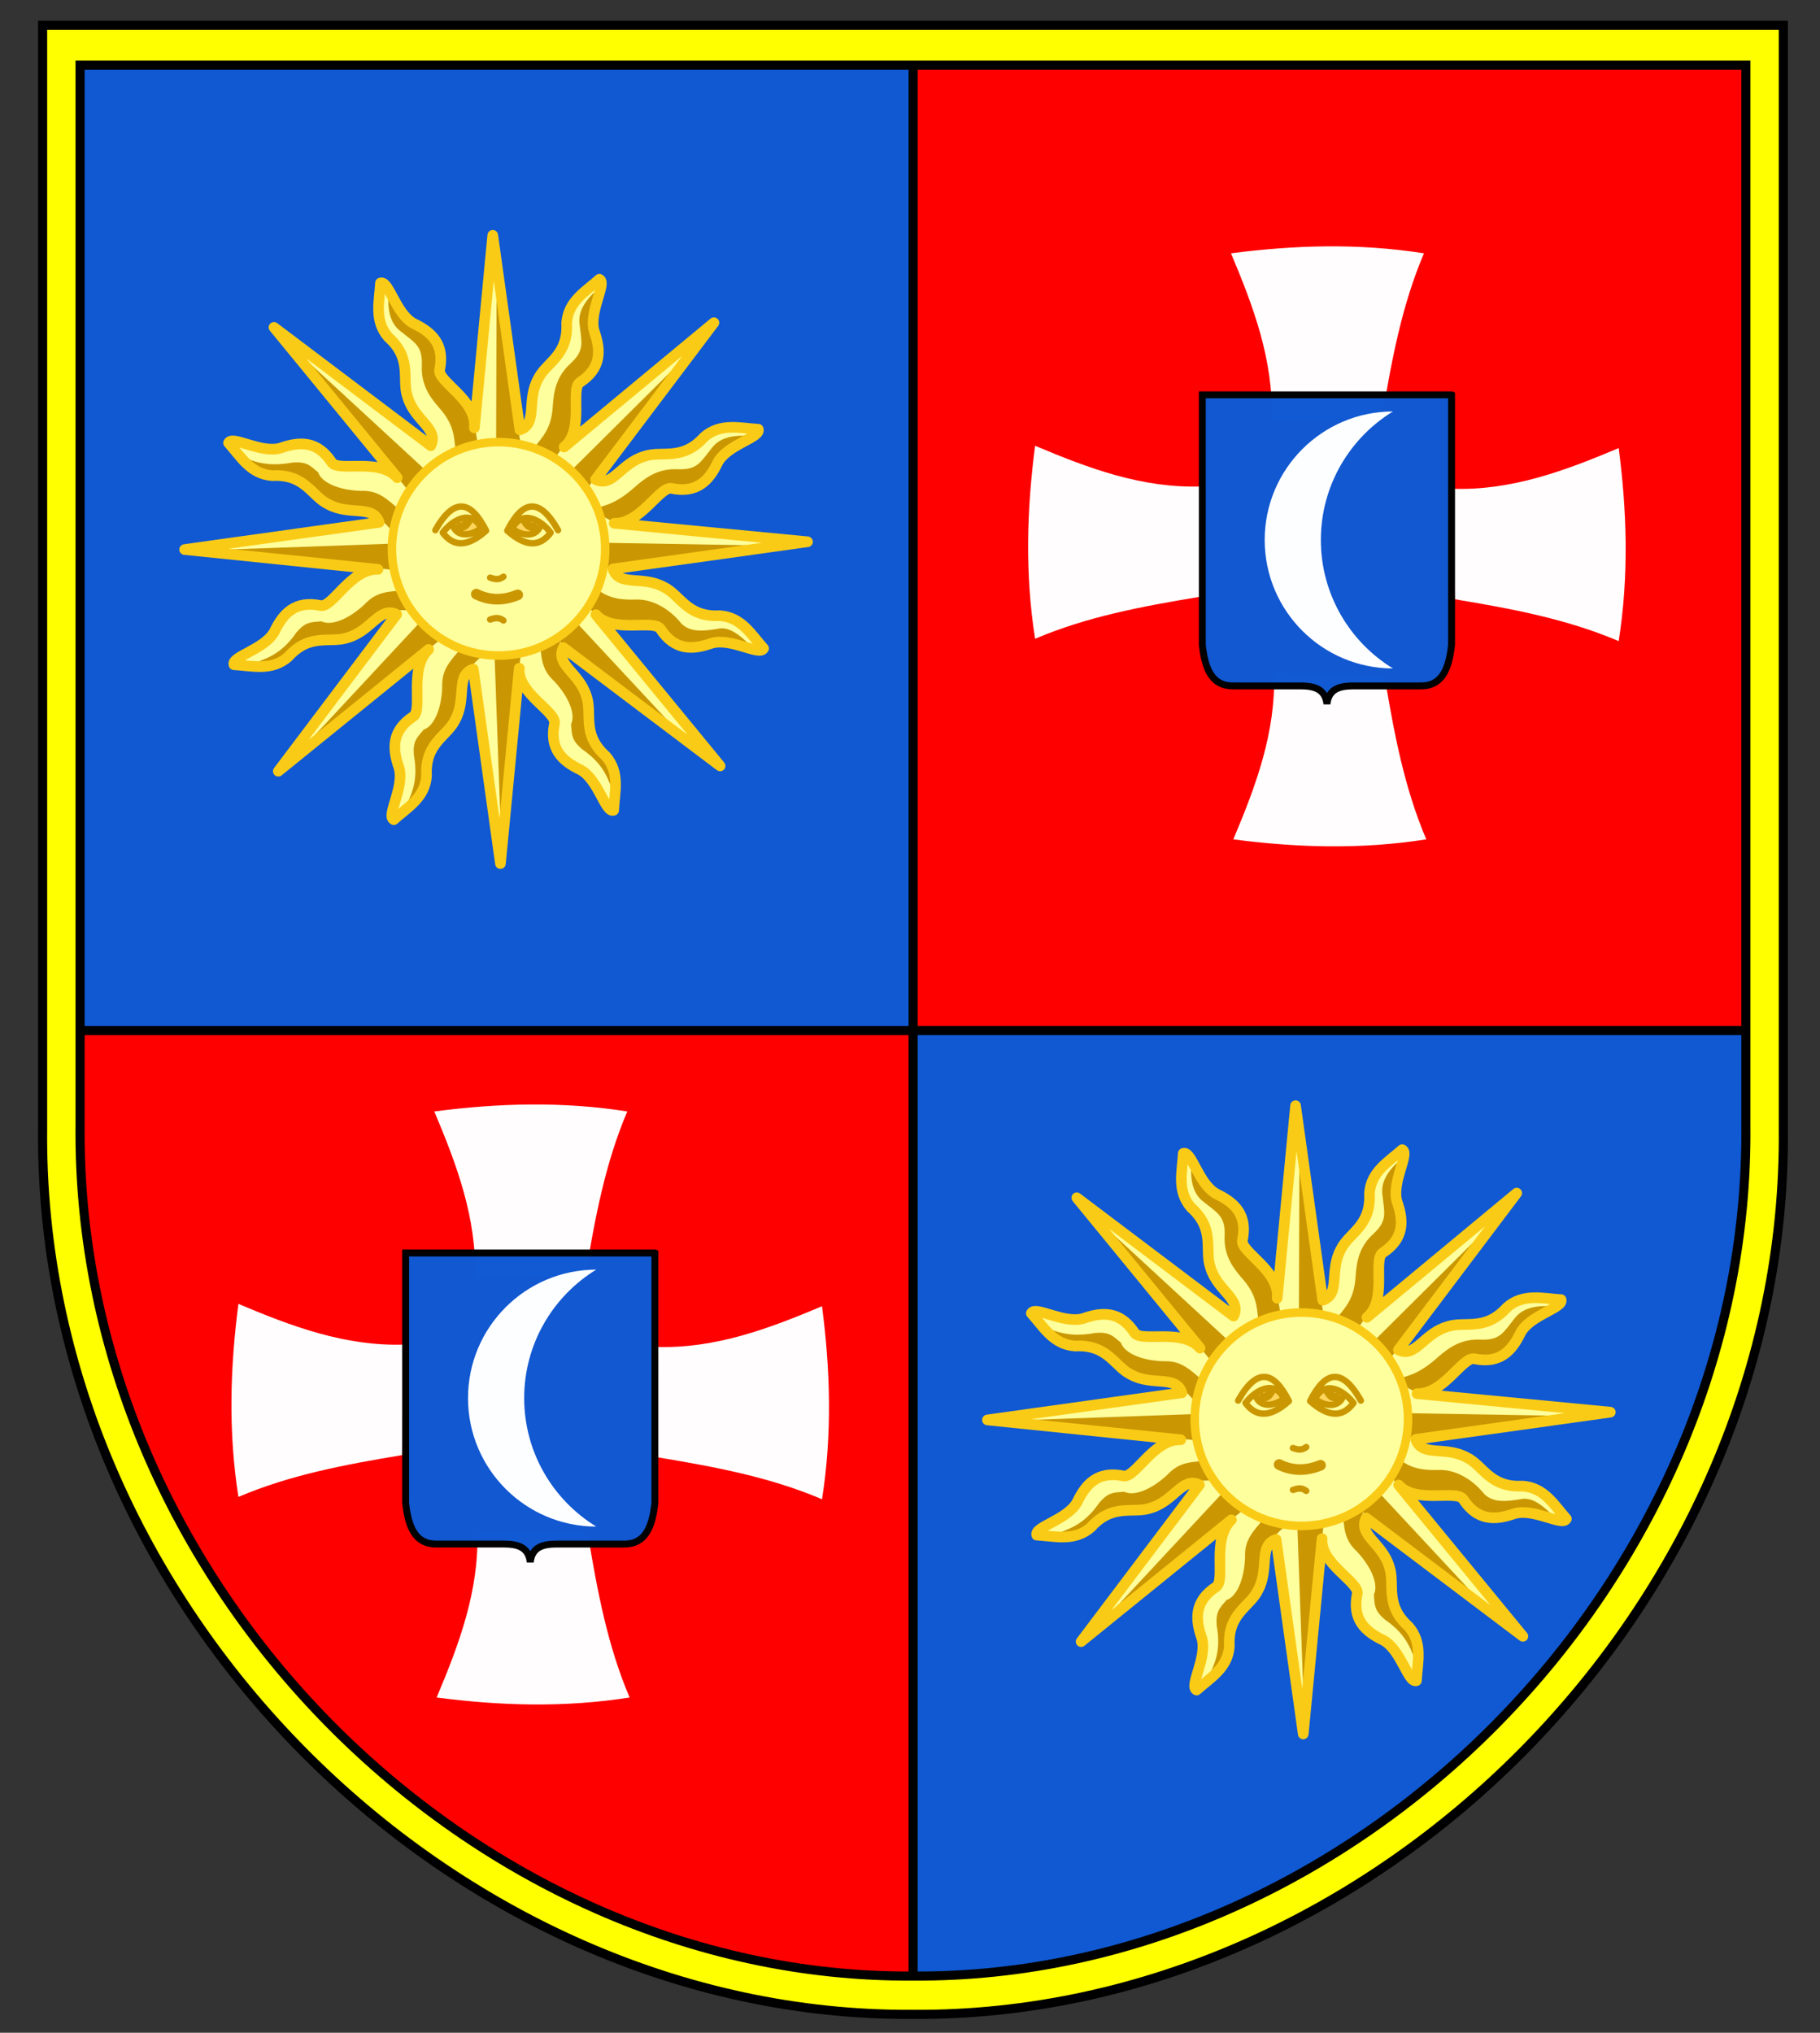
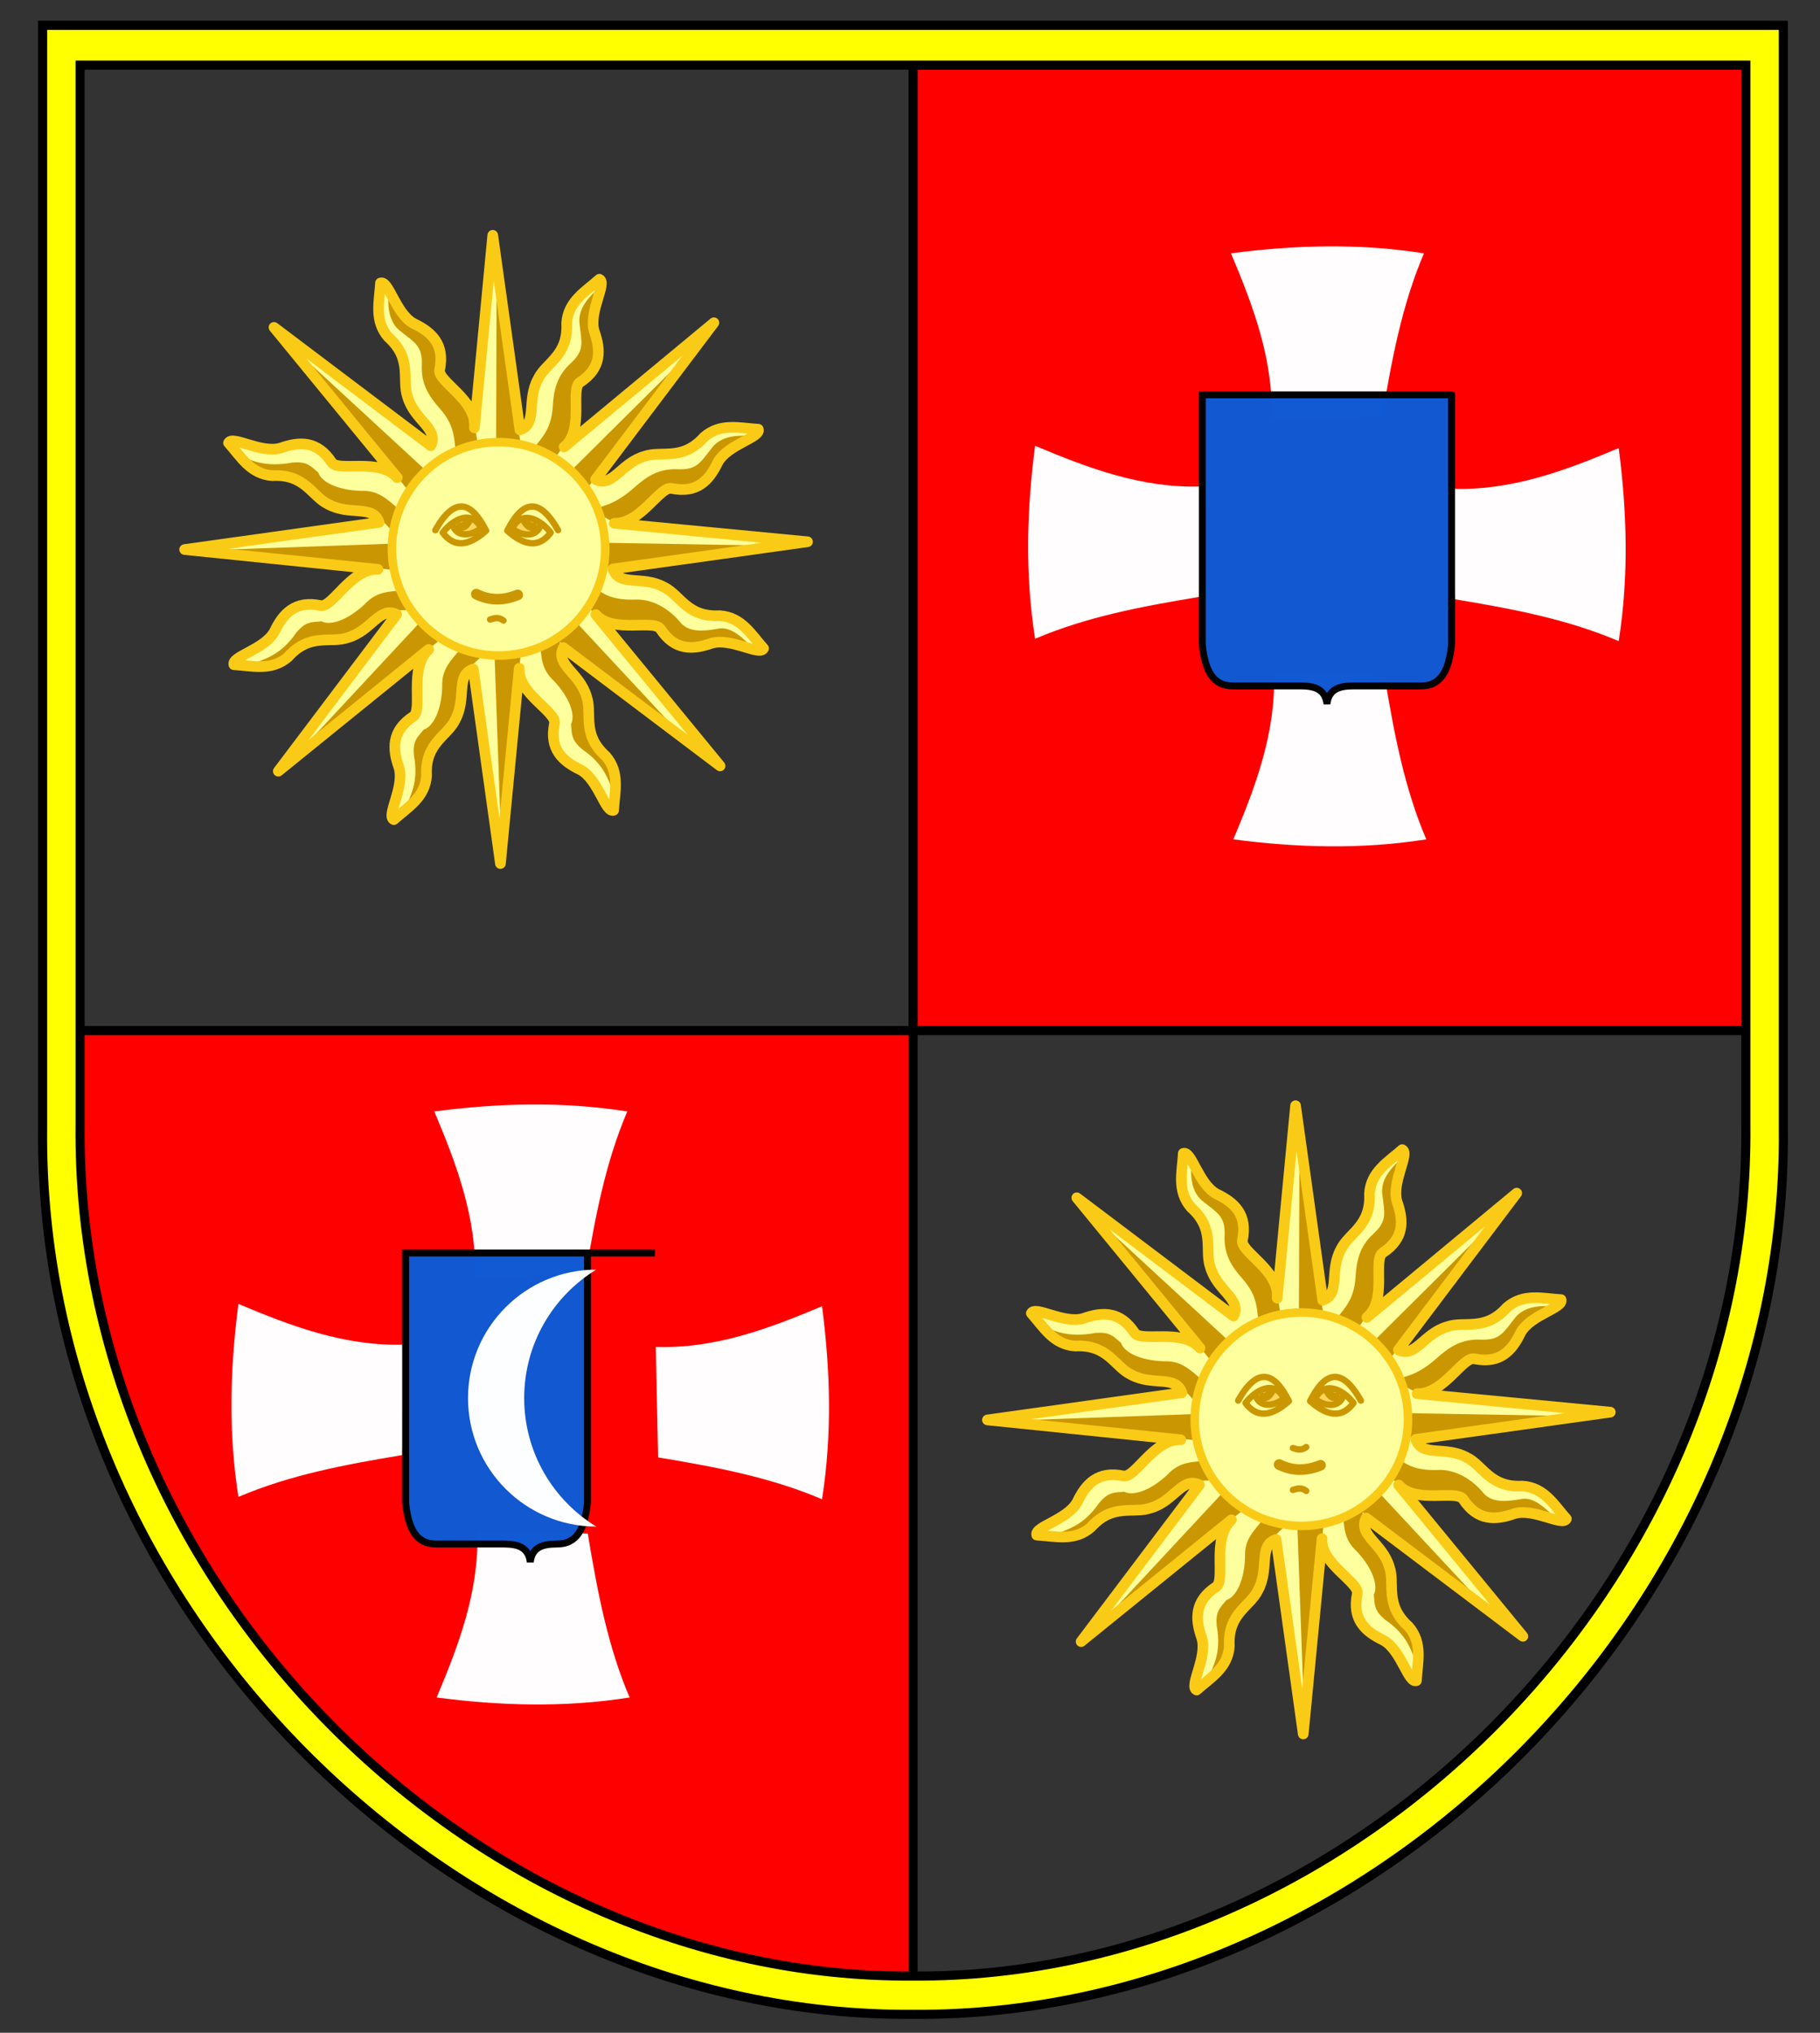
<svg xmlns="http://www.w3.org/2000/svg" version="1.0" width="600" height="670">
  <rect width="100%" height="100%" fill="#333333" stroke="none" />
  <defs>
    <clipPath id="b">
      <path d="M300.979 651.312C155.562 652.292 24.912 521.904 26.4 370.85V21.482h549.157V370.85c1.488 151.055-129.161 281.443-274.578 280.463z" style="fill:none;fill-opacity:1;fill-rule:nonzero;stroke:#000;stroke-width:3;stroke-linecap:round;stroke-linejoin:miter;stroke-miterlimit:4;stroke-dashoffset:0;stroke-opacity:1" />
    </clipPath>
    <clipPath id="a">
-       <path d="M300.979 651.312C155.562 652.292 24.912 521.904 26.4 370.85V21.482h549.157V370.85c1.488 151.055-129.161 281.443-274.578 280.463z" style="fill:none;fill-opacity:1;fill-rule:nonzero;stroke:#000;stroke-width:3;stroke-linecap:round;stroke-linejoin:miter;stroke-miterlimit:4;stroke-dashoffset:0;stroke-opacity:1" />
-     </clipPath>
+       </clipPath>
  </defs>
  <g style="opacity:1">
-     <path style="opacity:1;fill:#1059d3;fill-opacity:1;fill-rule:nonzero;stroke:#406d3a;stroke-width:3;stroke-linecap:round;stroke-linejoin:miter;stroke-miterlimit:4;stroke-dasharray:none;stroke-dashoffset:0;stroke-opacity:1" clip-path="url(#a)" d="M-2.02-4.782h614.173v690.944H-2.02z" />
    <path d="M301.025 9.36v723.27C91.254 677.073-116.35 616.3-5.05 339.68h660.64C643.44 115.368 713.853-192.692 301.025 9.36z" style="opacity:1;fill:red;fill-opacity:1;fill-rule:nonzero;stroke:#000;stroke-width:3;stroke-linecap:round;stroke-linejoin:miter;stroke-miterlimit:4;stroke-dasharray:none;stroke-dashoffset:0;stroke-opacity:1" clip-path="url(#b)" />
    <g style="opacity:1">
      <path d="M67.282-227.077 80.598-366.55l19.698 140.916c13.055-4.421 4.538-21.256 13.132-36.87 5.69-11.917 22-16.666 20.708-40.407 1.01-15.93 13.956-23.043 23.739-31.82 5.701 2.851-7.905 23.317-3.788 37.629 4.88 13.718 5.47 26.744-10.355 37.123-7.228 4.904 3.578 34.678-11.441 46.762l108.537-90-85.714 113.572c12.357 6.105 18.239-11.821 35.357-16.786 12.45-4.403 27.341 3.773 43.214-13.928 11.978-10.55 26.162-6.426 39.286-5.715 2.016 6.048-22.077 10.898-29.286 23.929-6.249 13.152-15.042 22.78-33.571 18.928-8.58-1.642-22.349 25.98-41.506 25.27l140.038 13.402-140.916 19.698c4.42 13.055 21.255 4.538 36.87 13.132 11.917 5.69 16.666 22 40.406 20.708 15.93 1.01 23.044 13.955 31.82 23.738-2.85 5.702-23.316-7.904-37.628-3.788-13.718 4.881-26.744 5.471-37.123-10.354-4.905-7.228-34.678 3.578-46.763-10.37l90 109.609-113.571-85.715c-6.105 12.358 11.82 18.24 16.785 35.358 4.403 12.45-3.772 27.34 13.93 43.214 10.55 11.978 6.425 26.162 5.713 39.286-6.047 2.016-10.898-22.077-23.928-29.286-13.152-6.249-22.78-15.043-18.929-33.572 1.643-8.579-27.05-21.99-25.508-40.044L86.164 88.567 66.466-52.35c-13.055 4.421-4.539 21.256-13.132 36.87-5.69 11.917-22.001 16.666-20.708 40.407-1.01 15.93-13.956 23.043-23.739 31.82-5.702-2.851 7.904-23.317 3.788-37.628C7.794 5.4 7.204-7.626 23.03-18.004c7.228-4.905-3.578-34.678 11.085-48.549L-74.781 21.661 10.934-91.91c-12.358-6.105-18.24 11.82-35.358 16.786-12.45 4.402-27.34-3.773-43.214 13.928-11.978 10.55-26.162 6.426-39.286 5.714-2.016-6.047 22.077-10.898 29.286-23.928 6.249-13.152 15.043-22.78 33.572-18.929 8.579 1.643 21.99-27.05 41.473-26.222l-140.07-14.355 140.916-19.698c-4.421-13.055-21.256-4.538-36.87-13.132-11.917-5.69-16.666-22-40.407-20.708-15.93-1.01-23.043-13.956-31.82-23.738 2.851-5.702 23.317 7.904 37.628 3.788 13.719-4.882 26.745-5.471 37.124 10.354 4.904 7.228 34.678-3.578 47.477 11.084L-77.901-299.86 35.67-214.146c6.106-12.357-11.82-18.24-16.785-35.357-4.403-12.45 3.772-27.341-13.929-43.214-10.55-11.978-6.426-26.163-5.714-39.286 6.047-2.016 10.898 22.076 23.928 29.286 13.152 6.248 22.78 15.042 18.929 33.571-1.643 8.58 27.234 21.918 25.183 42.07z" style="opacity:1;fill:#feff9d;fill-opacity:1;fill-rule:nonzero;stroke:none;stroke-width:5;stroke-linecap:round;stroke-linejoin:round;stroke-miterlimit:4;stroke-dasharray:none;stroke-dashoffset:0;stroke-opacity:1" transform="translate(125.776 244.338) scale(.455)" />
      <path d="M150.892-114.734c7.927 7.17 14.345 12.816 33.916 12.046 10.904-.272 23.39 6.019 32.54 17.481 6.46 6.36 15.95 5.427 26.09 3.726 10.046-2.54 19.465 8.009 26.62 14.589-11.314-3.471-21.604-9.184-41.317-3.579-10.08 1.711-13.698-.109-20.217-4.704-5.188-4.424-14.154-12.229-30.915-11.232-12.137 1.56-18.516-3.263-30.44-12.108l3.723-16.22zM129.623-82.385c-.443 10.68-2.645 21.326 10.466 35.878 7.183 8.207 10.13 19.908 9.344 34.093-.44 13.88 6.464 15.136 14.142 24.496 8.378 6.096 5.975 18.026 5.494 27.736-4.569-10.918-6.76-22.482-23.677-34.05-7.763-6.654-7.444-10.232-8.081-18.182 3.352-6.518-.887-19.069-12.375-31.315-8.962-8.332-9.334-16.32-10.162-31.144l14.849-7.512zM74.628-63.39c-7.865 7.24-16.95 13.21-17.97 32.77-.723 10.883-6.914 21.24-17.5 30.715-10.125 9.503-6.132 15.274-7.321 27.321 1.614 10.235-8.521 16.972-15.727 23.498 4.49-10.951 11.117-20.677 7.334-40.82C22.66-.1 25.416-2.403 30.587-8.475c6.98-2.24 12.856-14.111 13.393-30.894-.446-12.228 4.94-18.14 14.836-29.208l15.812 5.188zM26.463-94.602c-10.68-.442-21.326-2.644-35.878 10.466-8.207 7.184-19.909 10.13-34.093 9.344-13.88-.44-15.137 6.465-24.496 14.142-6.096 8.379-18.026 5.976-27.736 5.495 10.918-4.57 22.481-6.76 34.05-23.677 6.654-7.763 10.232-7.444 18.182-8.082 6.518 3.353 19.069-.887 31.315-12.374 8.332-8.962 16.32-9.335 31.144-10.163l7.512 14.85zM154.25-143.941l131.581 2.273-135.04 17.456 3.46-19.729z" style="opacity:1;fill:#ca9702;fill-opacity:1;fill-rule:nonzero;stroke:none;stroke-width:5;stroke-linecap:round;stroke-linejoin:round;stroke-miterlimit:4;stroke-dashoffset:0;stroke-opacity:1" transform="translate(125.776 244.338) scale(.455)" />
      <path d="m137.366-90.242 91.613 98.398-108.01-86.894 16.397-11.504zM81.787-65.4l4.798 134.359L101.516-68.86l-19.73 3.46zM28.596-87.058l-91.613 98.4 108.01-86.895-16.397-11.505zM9.023-150.764c-7.24-7.865-13.21-16.95-32.77-17.97-10.884-.723-21.24-6.914-30.715-17.5-9.503-10.125-15.274-6.131-27.321-7.32-10.236 1.613-17.225-7.259-23.75-14.465 10.95 4.49 20.929 9.854 41.071 6.072 10.194-.784 12.499 1.972 18.571 7.142 2.24 6.98 14.111 12.857 30.893 13.393 12.23-.445 18.141 4.94 29.209 14.837l-5.188 15.811zM10.32-143.287l-134.36 4.799 137.819 14.93-3.46-19.729zM54.588-207.398c-2.84-9.417.371-19.558-12.739-34.11-7.184-8.207-13.413-17.13-12.627-31.315.44-13.88-5.454-16.147-15.152-23.99-8.379-6.097-9.572-16.808-9.092-26.517l16.668 20.203 13.637 9.596c7.763 6.655 7.444 14.779 8.081 22.728-1.337 7.913 9.167 15.826 14.395 23.739 6.081 8.332 10.486 17.583 11.93 32.407l-15.101 7.26zM32.828-195.543l-93.853-86.563 82.349 102.96 11.504-16.397zM108.984-209.832c4.65-8.668 14.092-13.567 15.112-33.127.724-10.883 2.629-21.597 13.214-31.072 10.126-9.503 7.56-15.274 6.25-27.678-1.613-10.235 5.116-18.653 12.322-25.179l-2.5 26.072 2.857 16.428c.783 10.195-5.187 15.714-10.357 21.786-6.541 4.65-4.71 17.672-6.608 26.964-1.59 10.192-5.018 19.848-14.479 31.352l-15.811-5.546zm-25.96-6.882.358-112.674 17.857 117.143-18.215-4.47zM151.502-167.779c9.418-2.84 17.773-3.557 32.325-16.667 8.207-7.184 17.13-13.413 31.315-12.627 13.88.44 16.147-5.455 23.99-15.152 6.097-8.379 16.808-9.573 26.517-9.092l-20.203 16.668-9.596 13.637c-6.655 7.763-14.779 7.443-22.729 8.081-7.912-1.338-15.825 9.167-23.738 14.395l-19.193 10.859-18.688-10.102zm-13.132-29.294 77.782-77.277-70.206 95.46-7.576-18.183z" style="opacity:1;fill:#ca9702;fill-opacity:1;fill-rule:nonzero;stroke:none;stroke-width:5;stroke-linecap:round;stroke-linejoin:round;stroke-miterlimit:4;stroke-dashoffset:0;stroke-opacity:1" transform="translate(125.776 244.338) scale(.455)" />
      <path d="M162.088-139.433c.01 42.685-34.59 77.294-77.276 77.294-42.686 0-77.287-34.609-77.277-77.294-.01-42.686 34.591-77.295 77.277-77.295 42.685 0 77.286 34.609 77.276 77.295z" style="opacity:1;fill:#feff9d;fill-opacity:1;fill-rule:nonzero;stroke:#facb16;stroke-width:6.166;stroke-linecap:round;stroke-linejoin:round;stroke-miterlimit:4;stroke-dasharray:none;stroke-dashoffset:0;stroke-opacity:1" transform="translate(125.776 244.338) scale(.455)" />
      <path d="M115.894-156.92c-4.05 7.334-11.019 7.733-20.455 2.273 7.31-11.595 13.774-4.524 20.455-2.272zM51.245-156.92c4.05 7.334 11.019 7.733 20.455 2.273-7.311-11.595-13.774-4.524-20.455-2.272z" style="opacity:1;fill:#fed55c;fill-opacity:1;fill-rule:nonzero;stroke:none;stroke-width:4;stroke-linecap:round;stroke-linejoin:round;stroke-miterlimit:4;stroke-dasharray:none;stroke-dashoffset:0;stroke-opacity:1" transform="translate(125.776 244.338) scale(.455)" />
      <path d="M67.282-227.077 80.598-366.55l19.698 140.916c13.055-4.421 4.538-21.256 13.132-36.87 5.69-11.917 22-16.666 20.708-40.407 1.01-15.93 13.956-23.043 23.739-31.82 5.701 2.851-7.905 23.317-3.788 37.629 4.88 13.718 5.47 26.744-10.355 37.123-7.228 4.904 3.578 34.678-11.441 46.762l108.537-90-85.714 113.572c12.357 6.105 18.239-11.821 35.357-16.786 12.45-4.403 27.341 3.773 43.214-13.928 11.978-10.55 26.162-6.426 39.286-5.715 2.016 6.048-22.077 10.898-29.286 23.929-6.249 13.152-15.042 22.78-33.571 18.928-8.58-1.642-22.349 25.98-41.506 25.27l140.038 13.402-140.916 19.698c4.42 13.055 21.255 4.538 36.87 13.132 11.917 5.69 16.666 22 40.406 20.708 15.93 1.01 23.044 13.955 31.82 23.738-2.85 5.702-23.316-7.904-37.628-3.788-13.718 4.881-26.744 5.471-37.123-10.354-4.905-7.228-34.678 3.578-46.763-10.37l90 109.609-113.571-85.715c-6.105 12.358 11.82 18.24 16.785 35.358 4.403 12.45-3.772 27.34 13.93 43.214 10.55 11.978 6.425 26.162 5.713 39.286-6.047 2.016-10.898-22.077-23.928-29.286-13.152-6.249-22.78-15.043-18.929-33.572 1.643-8.579-27.05-21.99-25.508-40.044L86.164 88.567 66.466-52.35c-13.055 4.421-4.539 21.256-13.132 36.87-5.69 11.917-22.001 16.666-20.708 40.407-1.01 15.93-13.956 23.043-23.739 31.82-5.702-2.851 7.904-23.317 3.788-37.628C7.794 5.4 7.204-7.626 23.03-18.004c7.228-4.905-3.578-34.678 11.085-48.549L-74.781 21.661 10.934-91.91c-12.358-6.105-18.24 11.82-35.358 16.786-12.45 4.402-27.34-3.773-43.214 13.928-11.978 10.55-26.162 6.426-39.286 5.714-2.016-6.047 22.077-10.898 29.286-23.928 6.249-13.152 15.043-22.78 33.572-18.929 8.579 1.643 21.99-27.05 41.473-26.222l-140.07-14.355 140.916-19.698c-4.421-13.055-21.256-4.538-36.87-13.132-11.917-5.69-16.666-22-40.407-20.708-15.93-1.01-23.043-13.956-31.82-23.738 2.851-5.702 23.317 7.904 37.628 3.788 13.719-4.882 26.745-5.471 37.124 10.354 4.904 7.228 34.678-3.578 47.477 11.084L-77.901-299.86 35.67-214.146c6.106-12.357-11.82-18.24-16.785-35.357-4.403-12.45 3.772-27.341-13.929-43.214-10.55-11.978-6.426-26.163-5.714-39.286 6.047-2.016 10.898 22.076 23.928 29.286 13.152 6.248 22.78 15.042 18.929 33.571-1.643 8.58 27.234 21.918 25.183 42.07z" style="opacity:1;fill:none;fill-opacity:1;fill-rule:nonzero;stroke:#facb16;stroke-width:7.707;stroke-linecap:round;stroke-linejoin:round;stroke-miterlimit:4;stroke-dasharray:none;stroke-dashoffset:0;stroke-opacity:1" transform="translate(125.776 244.338) scale(.455)" />
      <path d="M68.685-106.61c10.257 5.052 20.22 4.519 30 .535" style="opacity:1;fill:none;fill-opacity:1;fill-rule:nonzero;stroke:#ca9702;stroke-width:7.707;stroke-linecap:round;stroke-linejoin:round;stroke-miterlimit:4;stroke-dasharray:none;stroke-dashoffset:0;stroke-opacity:1" transform="translate(125.776 244.338) scale(.455)" />
      <path d="M78.685-88.218c3.059-1.006 6.12-1.998 9.643.715" style="opacity:1;fill:none;fill-opacity:1;fill-rule:nonzero;stroke:#ca9702;stroke-width:4.624;stroke-linecap:round;stroke-linejoin:round;stroke-miterlimit:4;stroke-dasharray:none;stroke-dashoffset:0;stroke-opacity:1" transform="translate(125.776 244.338) scale(.455)" />
      <g style="opacity:1;stroke:#ca9702;stroke-width:1.541;stroke-opacity:1">
        <path d="M373.929 269.405c13.781-24.454 25.858-21.339 36.785.357-13.414 11.983-23.728 11.823-31.428 1.428 6.981-9.228 20.868-17.359 27.864-3.214-7.86 6.046-18.09 6.49-20.721-2.678" transform="translate(-26.621 52.177) scale(.455)" style="opacity:1;fill:none;fill-opacity:1;fill-rule:nonzero;stroke:#ca9702;stroke-width:4.624;stroke-linecap:round;stroke-linejoin:round;stroke-miterlimit:4;stroke-dasharray:none;stroke-dashoffset:0;stroke-opacity:1" />
        <path d="M391.964 266.905c3.599.045 4.372-2.17 5.715-3.929" transform="translate(-26.621 52.177) scale(.455)" style="opacity:1;fill:none;fill-opacity:1;fill-rule:nonzero;stroke:#ca9702;stroke-width:6.166;stroke-linecap:round;stroke-linejoin:round;stroke-miterlimit:4;stroke-dasharray:none;stroke-dashoffset:0;stroke-opacity:1" />
      </g>
      <g style="opacity:1;stroke:#ca9702;stroke-width:1.541;stroke-opacity:1">
        <path d="M373.929 269.405c13.781-24.454 25.858-21.339 36.785.357-13.414 11.983-23.728 11.823-31.428 1.428 6.981-9.228 20.868-17.106 27.864-2.961-7.86 6.045-18.09 6.237-20.721-2.931" transform="matrix(-.455 0 0 .455 354.112 52.177)" style="opacity:1;fill:none;fill-opacity:1;fill-rule:nonzero;stroke:#ca9702;stroke-width:4.624;stroke-linecap:round;stroke-linejoin:round;stroke-miterlimit:4;stroke-dasharray:none;stroke-dashoffset:0;stroke-opacity:1" />
        <path d="M391.964 266.905c3.599.045 4.372-2.17 5.715-3.929" transform="matrix(-.455 0 0 .455 354.112 52.177)" style="opacity:1;fill:none;fill-opacity:1;fill-rule:nonzero;stroke:#ca9702;stroke-width:6.166;stroke-linecap:round;stroke-linejoin:round;stroke-miterlimit:4;stroke-dasharray:none;stroke-dashoffset:0;stroke-opacity:1" />
      </g>
-       <path d="M78.685-118.543c3.059 1.007 6.12 1.999 9.643-.714" style="opacity:1;fill:none;fill-opacity:1;fill-rule:nonzero;stroke:#ca9702;stroke-width:4.624;stroke-linecap:round;stroke-linejoin:round;stroke-miterlimit:4;stroke-dasharray:none;stroke-dashoffset:0;stroke-opacity:1" transform="translate(125.776 244.338) scale(.455)" />
    </g>
    <path d="M421.76 192.986c-19.55.65-37.27-6.019-54.807-13.414-2.695 20.758-3.42 41.844 0 63.621 17.098-7.276 34.906-10.61 54.04-13.797l.766-36.41zM504.543 193.753c19.548.649 37.268-6.019 54.806-13.415 2.695 20.758 3.42 41.845 0 63.622-17.098-7.276-34.906-10.61-54.04-13.798l-.766-36.41zM444.946 170.95c.65-19.55-6.018-37.27-13.414-54.807 20.758-2.695 41.844-3.42 63.621 0-7.276 17.098-10.61 34.906-13.797 54.04l-36.41.766zM445.713 254.499c.649 19.549-6.019 37.268-13.415 54.806 20.758 2.695 41.845 3.42 63.622 0-7.276-17.098-10.61-34.906-13.798-54.04l-36.41-.766z" style="opacity:.99;fill:#fff;fill-opacity:1;fill-rule:nonzero;stroke:none;stroke-width:3;stroke-linecap:round;stroke-linejoin:miter;stroke-miterlimit:4;stroke-dasharray:none;stroke-dashoffset:0;stroke-opacity:1" transform="translate(-25.714 -32.648)" />
    <path d="M504.251 162.787h-82.169v82.386c.874 8.16 3.292 13.691 10.298 13.55h22.223c4.282.04 7.966.917 8.564 5.963.598-5.046 4.282-5.922 8.563-5.962h22.223c7.006.14 9.424-5.391 10.298-13.55v-82.387z" style="opacity:.99;fill:#1059d3;fill-opacity:1;fill-rule:nonzero;stroke:#000;stroke-width:2.276;stroke-linecap:round;stroke-linejoin:miter;stroke-miterlimit:4;stroke-dashoffset:0;stroke-opacity:1" transform="translate(-25.714 -32.648)" />
-     <path d="M484.925 168.269c-23.345.038-42.28 18.998-42.28 42.351 0 23.354 18.935 42.313 42.28 42.352-14.246-8.726-23.76-24.434-23.76-42.352 0-17.918 9.515-33.625 23.76-42.351z" style="opacity:.99;fill:#fff;fill-opacity:1;fill-rule:nonzero;stroke:none;stroke-width:3;stroke-linecap:round;stroke-linejoin:miter;stroke-miterlimit:4;stroke-dashoffset:0;stroke-opacity:1" transform="translate(-25.714 -32.648)" />
    <path d="M326.693 696.587c151.984 1.02 288.485-134.701 286.93-291.934V40.998H39.763v363.655c-1.555 157.233 134.947 292.953 286.93 291.934zm0-12.627c-145.417.98-276.066-129.408-274.578-280.463V54.13h549.157v349.367C602.76 554.552 472.11 684.94 326.693 683.96z" style="fill:#ff0;fill-opacity:1;fill-rule:nonzero;stroke:#000;stroke-width:3;stroke-linecap:round;stroke-linejoin:miter;stroke-miterlimit:4;stroke-dashoffset:0;stroke-opacity:1" transform="translate(-25.714 -32.648)" />
    <g style="opacity:1">
      <path d="M67.282-227.077 80.598-366.55l19.698 140.916c13.055-4.421 4.538-21.256 13.132-36.87 5.69-11.917 22-16.666 20.708-40.407 1.01-15.93 13.956-23.043 23.739-31.82 5.701 2.851-7.905 23.317-3.788 37.629 4.88 13.718 5.47 26.744-10.355 37.123-7.228 4.904 3.578 34.678-11.441 46.762l108.537-90-85.714 113.572c12.357 6.105 18.239-11.821 35.357-16.786 12.45-4.403 27.341 3.773 43.214-13.928 11.978-10.55 26.162-6.426 39.286-5.715 2.016 6.048-22.077 10.898-29.286 23.929-6.249 13.152-15.042 22.78-33.571 18.928-8.58-1.642-22.349 25.98-41.506 25.27l140.038 13.402-140.916 19.698c4.42 13.055 21.255 4.538 36.87 13.132 11.917 5.69 16.666 22 40.406 20.708 15.93 1.01 23.044 13.955 31.82 23.738-2.85 5.702-23.316-7.904-37.628-3.788-13.718 4.881-26.744 5.471-37.123-10.354-4.905-7.228-34.678 3.578-46.763-10.37l90 109.609-113.571-85.715c-6.105 12.358 11.82 18.24 16.785 35.358 4.403 12.45-3.772 27.34 13.93 43.214 10.55 11.978 6.425 26.162 5.713 39.286-6.047 2.016-10.898-22.077-23.928-29.286-13.152-6.249-22.78-15.043-18.929-33.572 1.643-8.579-27.05-21.99-25.508-40.044L86.164 88.567 66.466-52.35c-13.055 4.421-4.539 21.256-13.132 36.87-5.69 11.917-22.001 16.666-20.708 40.407-1.01 15.93-13.956 23.043-23.739 31.82-5.702-2.851 7.904-23.317 3.788-37.628C7.794 5.4 7.204-7.626 23.03-18.004c7.228-4.905-3.578-34.678 11.085-48.549L-74.781 21.661 10.934-91.91c-12.358-6.105-18.24 11.82-35.358 16.786-12.45 4.402-27.34-3.773-43.214 13.928-11.978 10.55-26.162 6.426-39.286 5.714-2.016-6.047 22.077-10.898 29.286-23.928 6.249-13.152 15.043-22.78 33.572-18.929 8.579 1.643 21.99-27.05 41.473-26.222l-140.07-14.355 140.916-19.698c-4.421-13.055-21.256-4.538-36.87-13.132-11.917-5.69-16.666-22-40.407-20.708-15.93-1.01-23.043-13.956-31.82-23.738 2.851-5.702 23.317 7.904 37.628 3.788 13.719-4.882 26.745-5.471 37.124 10.354 4.904 7.228 34.678-3.578 47.477 11.084L-77.901-299.86 35.67-214.146c6.106-12.357-11.82-18.24-16.785-35.357-4.403-12.45 3.772-27.341-13.929-43.214-10.55-11.978-6.426-26.163-5.714-39.286 6.047-2.016 10.898 22.076 23.928 29.286 13.152 6.248 22.78 15.042 18.929 33.571-1.643 8.58 27.234 21.918 25.183 42.07z" style="opacity:1;fill:#feff9d;fill-opacity:1;fill-rule:nonzero;stroke:none;stroke-width:5;stroke-linecap:round;stroke-linejoin:round;stroke-miterlimit:4;stroke-dasharray:none;stroke-dashoffset:0;stroke-opacity:1" transform="translate(390.436 531.221) scale(.455)" />
      <path d="M150.892-114.734c7.927 7.17 14.345 12.816 33.916 12.046 10.904-.272 23.39 6.019 32.54 17.481 6.46 6.36 15.95 5.427 26.09 3.726 10.046-2.54 19.465 8.009 26.62 14.589-11.314-3.471-21.604-9.184-41.317-3.579-10.08 1.711-13.698-.109-20.217-4.704-5.188-4.424-14.154-12.229-30.915-11.232-12.137 1.56-18.516-3.263-30.44-12.108l3.723-16.22zM129.623-82.385c-.443 10.68-2.645 21.326 10.466 35.878 7.183 8.207 10.13 19.908 9.344 34.093-.44 13.88 6.464 15.136 14.142 24.496 8.378 6.096 5.975 18.026 5.494 27.736-4.569-10.918-6.76-22.482-23.677-34.05-7.763-6.654-7.444-10.232-8.081-18.182 3.352-6.518-.887-19.069-12.375-31.315-8.962-8.332-9.334-16.32-10.162-31.144l14.849-7.512zM74.628-63.39c-7.865 7.24-16.95 13.21-17.97 32.77-.723 10.883-6.914 21.24-17.5 30.715-10.125 9.503-6.132 15.274-7.321 27.321 1.614 10.235-8.521 16.972-15.727 23.498 4.49-10.951 11.117-20.677 7.334-40.82C22.66-.1 25.416-2.403 30.587-8.475c6.98-2.24 12.856-14.111 13.393-30.894-.446-12.228 4.94-18.14 14.836-29.208l15.812 5.188zM26.463-94.602c-10.68-.442-21.326-2.644-35.878 10.466-8.207 7.184-19.909 10.13-34.093 9.344-13.88-.44-15.137 6.465-24.496 14.142-6.096 8.379-18.026 5.976-27.736 5.495 10.918-4.57 22.481-6.76 34.05-23.677 6.654-7.763 10.232-7.444 18.182-8.082 6.518 3.353 19.069-.887 31.315-12.374 8.332-8.962 16.32-9.335 31.144-10.163l7.512 14.85zM154.25-143.941l131.581 2.273-135.04 17.456 3.46-19.729z" style="opacity:1;fill:#ca9702;fill-opacity:1;fill-rule:nonzero;stroke:none;stroke-width:5;stroke-linecap:round;stroke-linejoin:round;stroke-miterlimit:4;stroke-dashoffset:0;stroke-opacity:1" transform="translate(390.436 531.221) scale(.455)" />
      <path d="m137.366-90.242 91.613 98.398-108.01-86.894 16.397-11.504zM81.787-65.4l4.798 134.359L101.516-68.86l-19.73 3.46zM28.596-87.058l-91.613 98.4 108.01-86.895-16.397-11.505zM9.023-150.764c-7.24-7.865-13.21-16.95-32.77-17.97-10.884-.723-21.24-6.914-30.715-17.5-9.503-10.125-15.274-6.131-27.321-7.32-10.236 1.613-17.225-7.259-23.75-14.465 10.95 4.49 20.929 9.854 41.071 6.072 10.194-.784 12.499 1.972 18.571 7.142 2.24 6.98 14.111 12.857 30.893 13.393 12.23-.445 18.141 4.94 29.209 14.837l-5.188 15.811zM10.32-143.287l-134.36 4.799 137.819 14.93-3.46-19.729zM54.588-207.398c-2.84-9.417.371-19.558-12.739-34.11-7.184-8.207-13.413-17.13-12.627-31.315.44-13.88-5.454-16.147-15.152-23.99-8.379-6.097-9.572-16.808-9.092-26.517l16.668 20.203 13.637 9.596c7.763 6.655 7.444 14.779 8.081 22.728-1.337 7.913 9.167 15.826 14.395 23.739 6.081 8.332 10.486 17.583 11.93 32.407l-15.101 7.26zM32.828-195.543l-93.853-86.563 82.349 102.96 11.504-16.397zM108.984-209.832c4.65-8.668 14.092-13.567 15.112-33.127.724-10.883 2.629-21.597 13.214-31.072 10.126-9.503 7.56-15.274 6.25-27.678-1.613-10.235 5.116-18.653 12.322-25.179l-2.5 26.072 2.857 16.428c.783 10.195-5.187 15.714-10.357 21.786-6.541 4.65-4.71 17.672-6.608 26.964-1.59 10.192-5.018 19.848-14.479 31.352l-15.811-5.546zm-25.96-6.882.358-112.674 17.857 117.143-18.215-4.47zM151.502-167.779c9.418-2.84 17.773-3.557 32.325-16.667 8.207-7.184 17.13-13.413 31.315-12.627 13.88.44 16.147-5.455 23.99-15.152 6.097-8.379 16.808-9.573 26.517-9.092l-20.203 16.668-9.596 13.637c-6.655 7.763-14.779 7.443-22.729 8.081-7.912-1.338-15.825 9.167-23.738 14.395l-19.193 10.859-18.688-10.102zm-13.132-29.294 77.782-77.277-70.206 95.46-7.576-18.183z" style="opacity:1;fill:#ca9702;fill-opacity:1;fill-rule:nonzero;stroke:none;stroke-width:5;stroke-linecap:round;stroke-linejoin:round;stroke-miterlimit:4;stroke-dashoffset:0;stroke-opacity:1" transform="translate(390.436 531.221) scale(.455)" />
      <path d="M162.088-139.433c.01 42.685-34.59 77.294-77.276 77.294-42.686 0-77.287-34.609-77.277-77.294-.01-42.686 34.591-77.295 77.277-77.295 42.685 0 77.286 34.609 77.276 77.295z" style="opacity:1;fill:#feff9d;fill-opacity:1;fill-rule:nonzero;stroke:#facb16;stroke-width:6.166;stroke-linecap:round;stroke-linejoin:round;stroke-miterlimit:4;stroke-dasharray:none;stroke-dashoffset:0;stroke-opacity:1" transform="translate(390.436 531.221) scale(.455)" />
      <path d="M115.894-156.92c-4.05 7.334-11.019 7.733-20.455 2.273 7.31-11.595 13.774-4.524 20.455-2.272zM51.245-156.92c4.05 7.334 11.019 7.733 20.455 2.273-7.311-11.595-13.774-4.524-20.455-2.272z" style="opacity:1;fill:#fed55c;fill-opacity:1;fill-rule:nonzero;stroke:none;stroke-width:4;stroke-linecap:round;stroke-linejoin:round;stroke-miterlimit:4;stroke-dasharray:none;stroke-dashoffset:0;stroke-opacity:1" transform="translate(390.436 531.221) scale(.455)" />
      <path d="M67.282-227.077 80.598-366.55l19.698 140.916c13.055-4.421 4.538-21.256 13.132-36.87 5.69-11.917 22-16.666 20.708-40.407 1.01-15.93 13.956-23.043 23.739-31.82 5.701 2.851-7.905 23.317-3.788 37.629 4.88 13.718 5.47 26.744-10.355 37.123-7.228 4.904 3.578 34.678-11.441 46.762l108.537-90-85.714 113.572c12.357 6.105 18.239-11.821 35.357-16.786 12.45-4.403 27.341 3.773 43.214-13.928 11.978-10.55 26.162-6.426 39.286-5.715 2.016 6.048-22.077 10.898-29.286 23.929-6.249 13.152-15.042 22.78-33.571 18.928-8.58-1.642-22.349 25.98-41.506 25.27l140.038 13.402-140.916 19.698c4.42 13.055 21.255 4.538 36.87 13.132 11.917 5.69 16.666 22 40.406 20.708 15.93 1.01 23.044 13.955 31.82 23.738-2.85 5.702-23.316-7.904-37.628-3.788-13.718 4.881-26.744 5.471-37.123-10.354-4.905-7.228-34.678 3.578-46.763-10.37l90 109.609-113.571-85.715c-6.105 12.358 11.82 18.24 16.785 35.358 4.403 12.45-3.772 27.34 13.93 43.214 10.55 11.978 6.425 26.162 5.713 39.286-6.047 2.016-10.898-22.077-23.928-29.286-13.152-6.249-22.78-15.043-18.929-33.572 1.643-8.579-27.05-21.99-25.508-40.044L86.164 88.567 66.466-52.35c-13.055 4.421-4.539 21.256-13.132 36.87-5.69 11.917-22.001 16.666-20.708 40.407-1.01 15.93-13.956 23.043-23.739 31.82-5.702-2.851 7.904-23.317 3.788-37.628C7.794 5.4 7.204-7.626 23.03-18.004c7.228-4.905-3.578-34.678 11.085-48.549L-74.781 21.661 10.934-91.91c-12.358-6.105-18.24 11.82-35.358 16.786-12.45 4.402-27.34-3.773-43.214 13.928-11.978 10.55-26.162 6.426-39.286 5.714-2.016-6.047 22.077-10.898 29.286-23.928 6.249-13.152 15.043-22.78 33.572-18.929 8.579 1.643 21.99-27.05 41.473-26.222l-140.07-14.355 140.916-19.698c-4.421-13.055-21.256-4.538-36.87-13.132-11.917-5.69-16.666-22-40.407-20.708-15.93-1.01-23.043-13.956-31.82-23.738 2.851-5.702 23.317 7.904 37.628 3.788 13.719-4.882 26.745-5.471 37.124 10.354 4.904 7.228 34.678-3.578 47.477 11.084L-77.901-299.86 35.67-214.146c6.106-12.357-11.82-18.24-16.785-35.357-4.403-12.45 3.772-27.341-13.929-43.214-10.55-11.978-6.426-26.163-5.714-39.286 6.047-2.016 10.898 22.076 23.928 29.286 13.152 6.248 22.78 15.042 18.929 33.571-1.643 8.58 27.234 21.918 25.183 42.07z" style="opacity:1;fill:none;fill-opacity:1;fill-rule:nonzero;stroke:#facb16;stroke-width:7.707;stroke-linecap:round;stroke-linejoin:round;stroke-miterlimit:4;stroke-dasharray:none;stroke-dashoffset:0;stroke-opacity:1" transform="translate(390.436 531.221) scale(.455)" />
      <path d="M68.685-106.61c10.257 5.052 20.22 4.519 30 .535" style="opacity:1;fill:none;fill-opacity:1;fill-rule:nonzero;stroke:#ca9702;stroke-width:7.707;stroke-linecap:round;stroke-linejoin:round;stroke-miterlimit:4;stroke-dasharray:none;stroke-dashoffset:0;stroke-opacity:1" transform="translate(390.436 531.221) scale(.455)" />
      <path d="M78.685-88.218c3.059-1.006 6.12-1.998 9.643.715" style="opacity:1;fill:none;fill-opacity:1;fill-rule:nonzero;stroke:#ca9702;stroke-width:4.624;stroke-linecap:round;stroke-linejoin:round;stroke-miterlimit:4;stroke-dasharray:none;stroke-dashoffset:0;stroke-opacity:1" transform="translate(390.436 531.221) scale(.455)" />
      <g style="opacity:1;stroke:#ca9702;stroke-width:1.541;stroke-opacity:1">
        <path d="M373.929 269.405c13.781-24.454 25.858-21.339 36.785.357-13.414 11.983-23.728 11.823-31.428 1.428 6.981-9.228 20.868-17.359 27.864-3.214-7.86 6.046-18.09 6.49-20.721-2.678" transform="translate(238.039 339.06) scale(.455)" style="opacity:1;fill:none;fill-opacity:1;fill-rule:nonzero;stroke:#ca9702;stroke-width:4.624;stroke-linecap:round;stroke-linejoin:round;stroke-miterlimit:4;stroke-dasharray:none;stroke-dashoffset:0;stroke-opacity:1" />
        <path d="M391.964 266.905c3.599.045 4.372-2.17 5.715-3.929" transform="translate(238.039 339.06) scale(.455)" style="opacity:1;fill:none;fill-opacity:1;fill-rule:nonzero;stroke:#ca9702;stroke-width:6.166;stroke-linecap:round;stroke-linejoin:round;stroke-miterlimit:4;stroke-dasharray:none;stroke-dashoffset:0;stroke-opacity:1" />
      </g>
      <g style="opacity:1;stroke:#ca9702;stroke-width:1.541;stroke-opacity:1">
        <path d="M373.929 269.405c13.781-24.454 25.858-21.339 36.785.357-13.414 11.983-23.728 11.823-31.428 1.428 6.981-9.228 20.868-17.106 27.864-2.961-7.86 6.045-18.09 6.237-20.721-2.931" transform="matrix(-.455 0 0 .455 618.772 339.06)" style="opacity:1;fill:none;fill-opacity:1;fill-rule:nonzero;stroke:#ca9702;stroke-width:4.624;stroke-linecap:round;stroke-linejoin:round;stroke-miterlimit:4;stroke-dasharray:none;stroke-dashoffset:0;stroke-opacity:1" />
        <path d="M391.964 266.905c3.599.045 4.372-2.17 5.715-3.929" transform="matrix(-.455 0 0 .455 618.772 339.06)" style="opacity:1;fill:none;fill-opacity:1;fill-rule:nonzero;stroke:#ca9702;stroke-width:6.166;stroke-linecap:round;stroke-linejoin:round;stroke-miterlimit:4;stroke-dasharray:none;stroke-dashoffset:0;stroke-opacity:1" />
      </g>
      <path d="M78.685-118.543c3.059 1.007 6.12 1.999 9.643-.714" style="opacity:1;fill:none;fill-opacity:1;fill-rule:nonzero;stroke:#ca9702;stroke-width:4.624;stroke-linecap:round;stroke-linejoin:round;stroke-miterlimit:4;stroke-dasharray:none;stroke-dashoffset:0;stroke-opacity:1" transform="translate(390.436 531.221) scale(.455)" />
    </g>
    <path d="M421.76 192.986c-19.55.65-37.27-6.019-54.807-13.414-2.695 20.758-3.42 41.844 0 63.621 17.098-7.276 34.906-10.61 54.04-13.797l.766-36.41zM504.543 193.753c19.548.649 37.268-6.019 54.806-13.415 2.695 20.758 3.42 41.845 0 63.622-17.098-7.276-34.906-10.61-54.04-13.798l-.766-36.41zM444.946 170.95c.65-19.55-6.018-37.27-13.414-54.807 20.758-2.695 41.844-3.42 63.621 0-7.276 17.098-10.61 34.906-13.797 54.04l-36.41.766zM445.713 254.499c.649 19.549-6.019 37.268-13.415 54.806 20.758 2.695 41.845 3.42 63.622 0-7.276-17.098-10.61-34.906-13.798-54.04l-36.41-.766z" style="opacity:.99;fill:#fff;fill-opacity:1;fill-rule:nonzero;stroke:none;stroke-width:3;stroke-linecap:round;stroke-linejoin:miter;stroke-miterlimit:4;stroke-dasharray:none;stroke-dashoffset:0;stroke-opacity:1" transform="translate(-288.354 250.195)" />
-     <path d="M504.251 162.787h-82.169v82.386c.874 8.16 3.292 13.691 10.298 13.55h22.223c4.282.04 7.966.917 8.564 5.963.598-5.046 4.282-5.922 8.563-5.962h22.223c7.006.14 9.424-5.391 10.298-13.55v-82.387z" style="opacity:.99;fill:#1059d3;fill-opacity:1;fill-rule:nonzero;stroke:#000;stroke-width:2.276;stroke-linecap:round;stroke-linejoin:miter;stroke-miterlimit:4;stroke-dashoffset:0;stroke-opacity:1" transform="translate(-288.354 250.195)" />
+     <path d="M504.251 162.787h-82.169v82.386c.874 8.16 3.292 13.691 10.298 13.55h22.223c4.282.04 7.966.917 8.564 5.963.598-5.046 4.282-5.922 8.563-5.962c7.006.14 9.424-5.391 10.298-13.55v-82.387z" style="opacity:.99;fill:#1059d3;fill-opacity:1;fill-rule:nonzero;stroke:#000;stroke-width:2.276;stroke-linecap:round;stroke-linejoin:miter;stroke-miterlimit:4;stroke-dashoffset:0;stroke-opacity:1" transform="translate(-288.354 250.195)" />
    <path d="M484.925 168.269c-23.345.038-42.28 18.998-42.28 42.351 0 23.354 18.935 42.313 42.28 42.352-14.246-8.726-23.76-24.434-23.76-42.352 0-17.918 9.515-33.625 23.76-42.351z" style="opacity:.99;fill:#fff;fill-opacity:1;fill-rule:nonzero;stroke:none;stroke-width:3;stroke-linecap:round;stroke-linejoin:miter;stroke-miterlimit:4;stroke-dashoffset:0;stroke-opacity:1" transform="translate(-288.354 250.195)" />
  </g>
</svg>